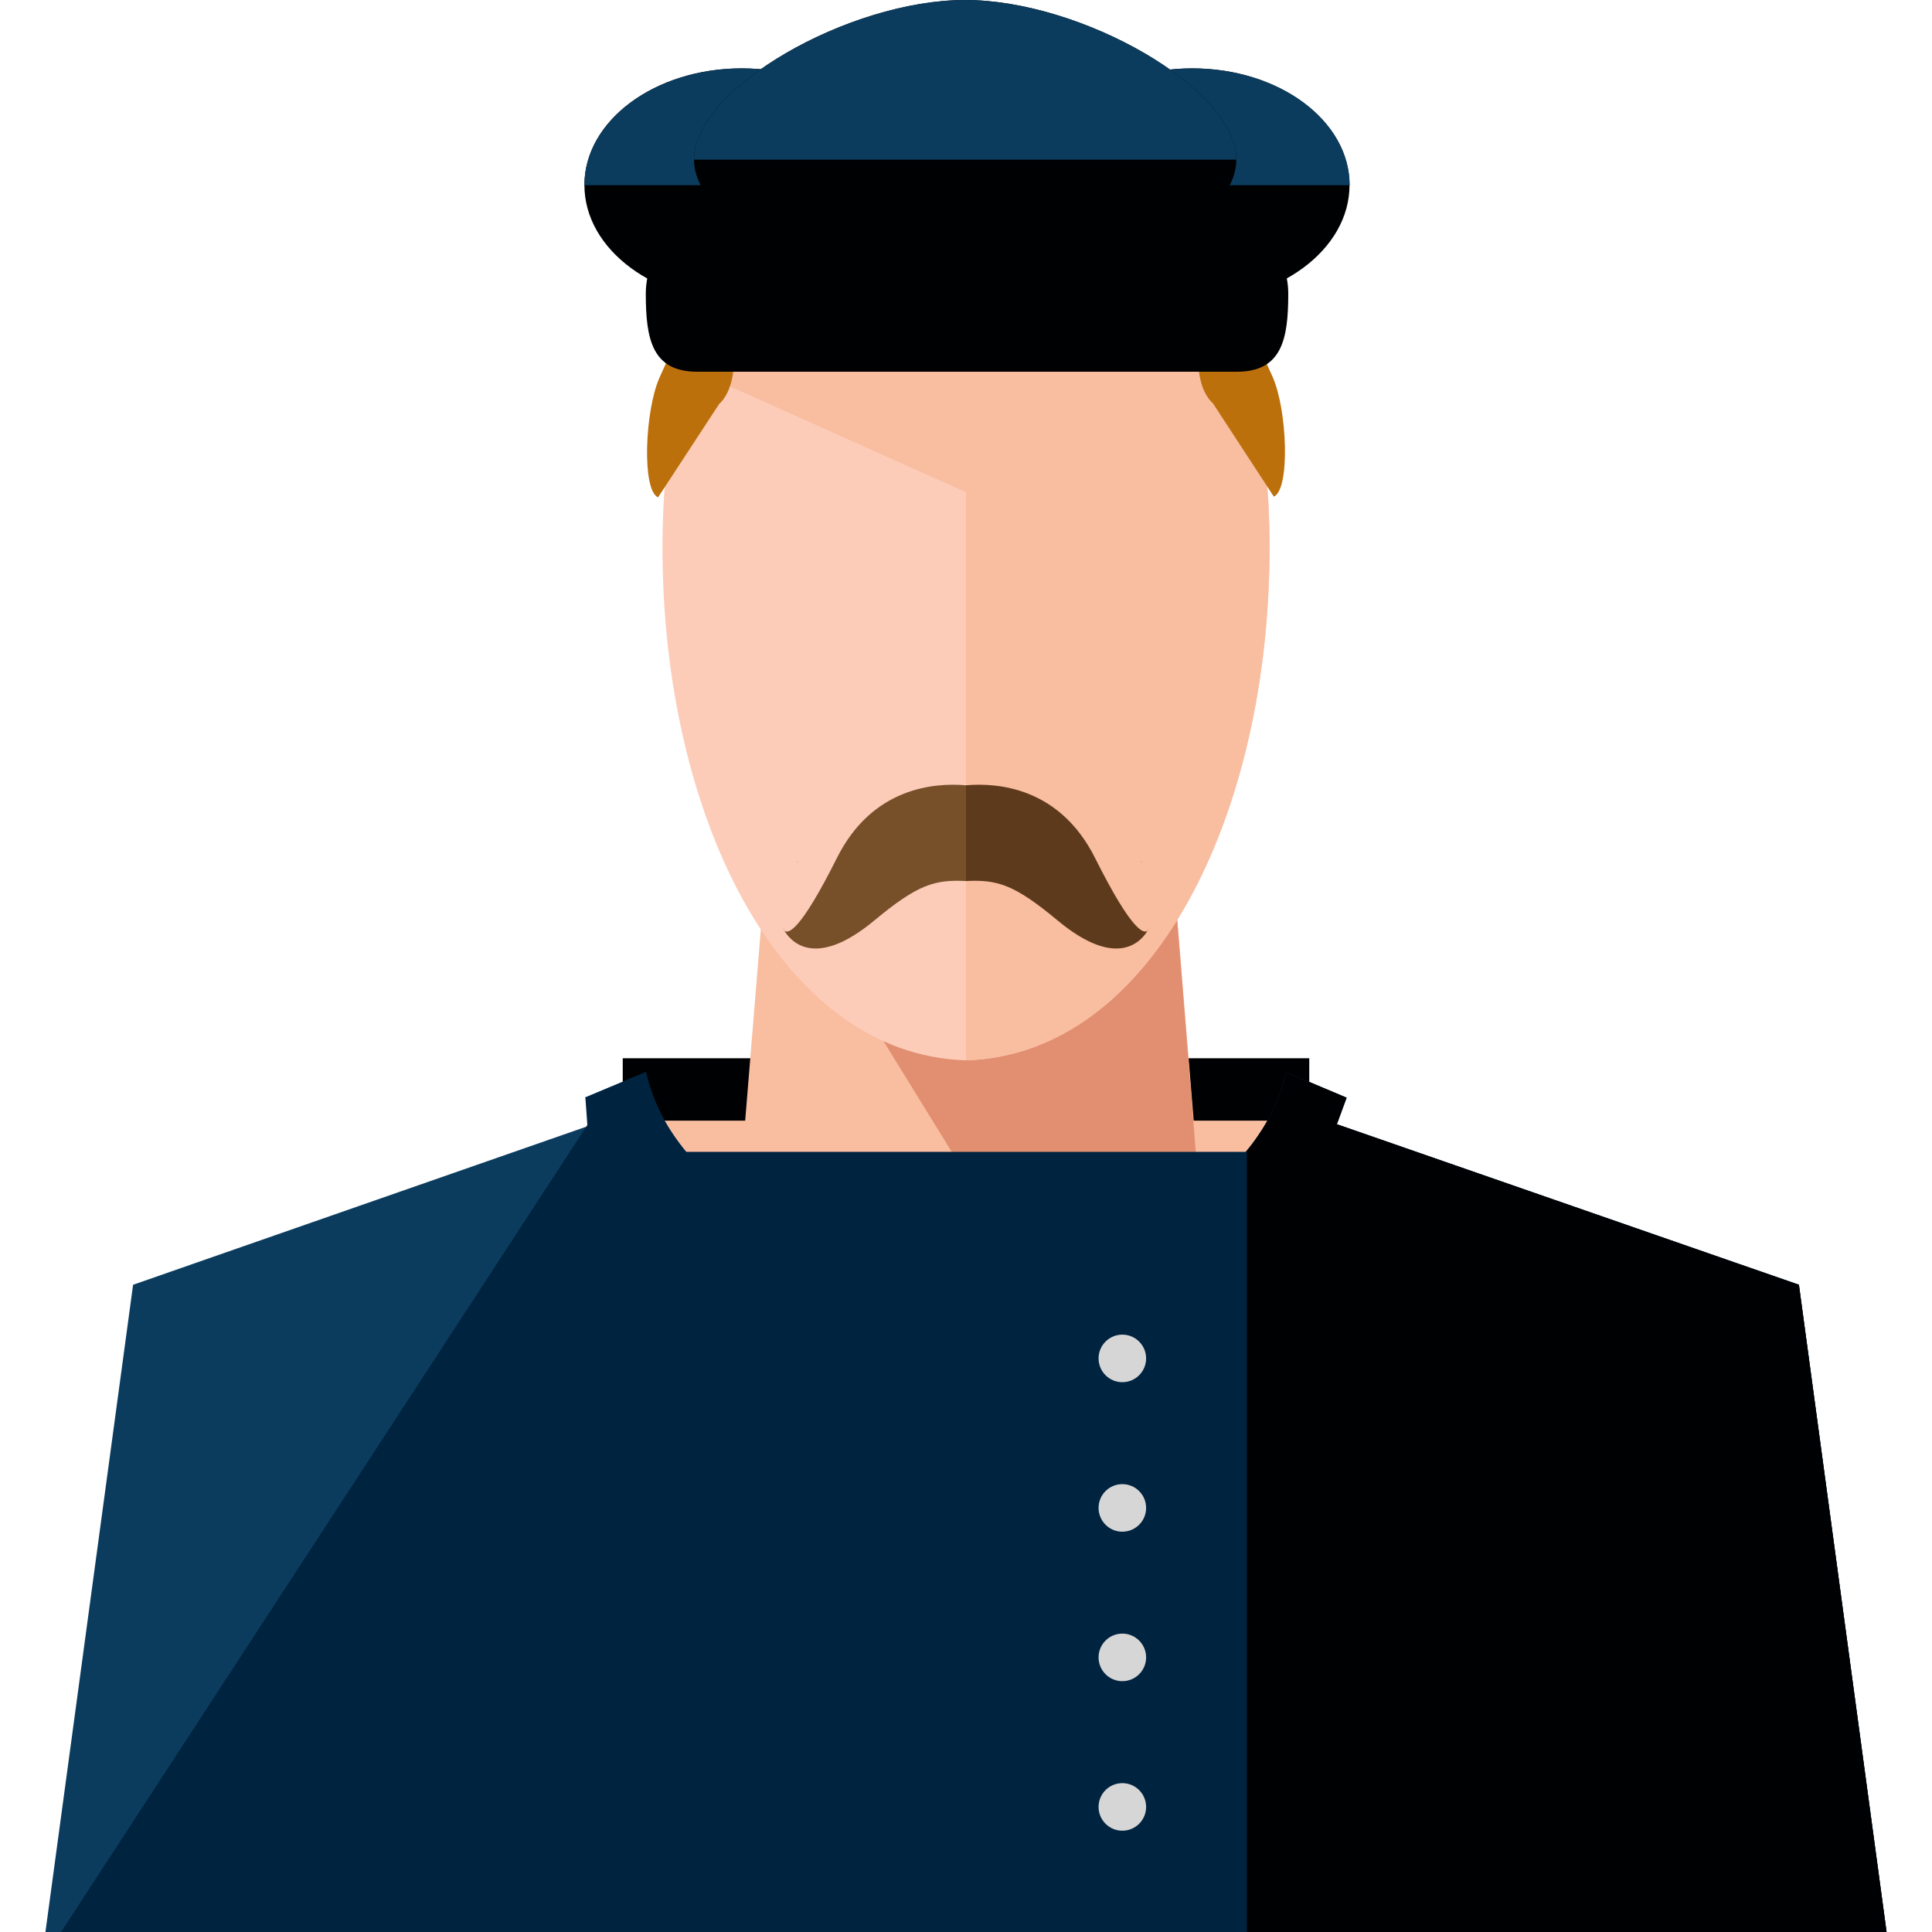
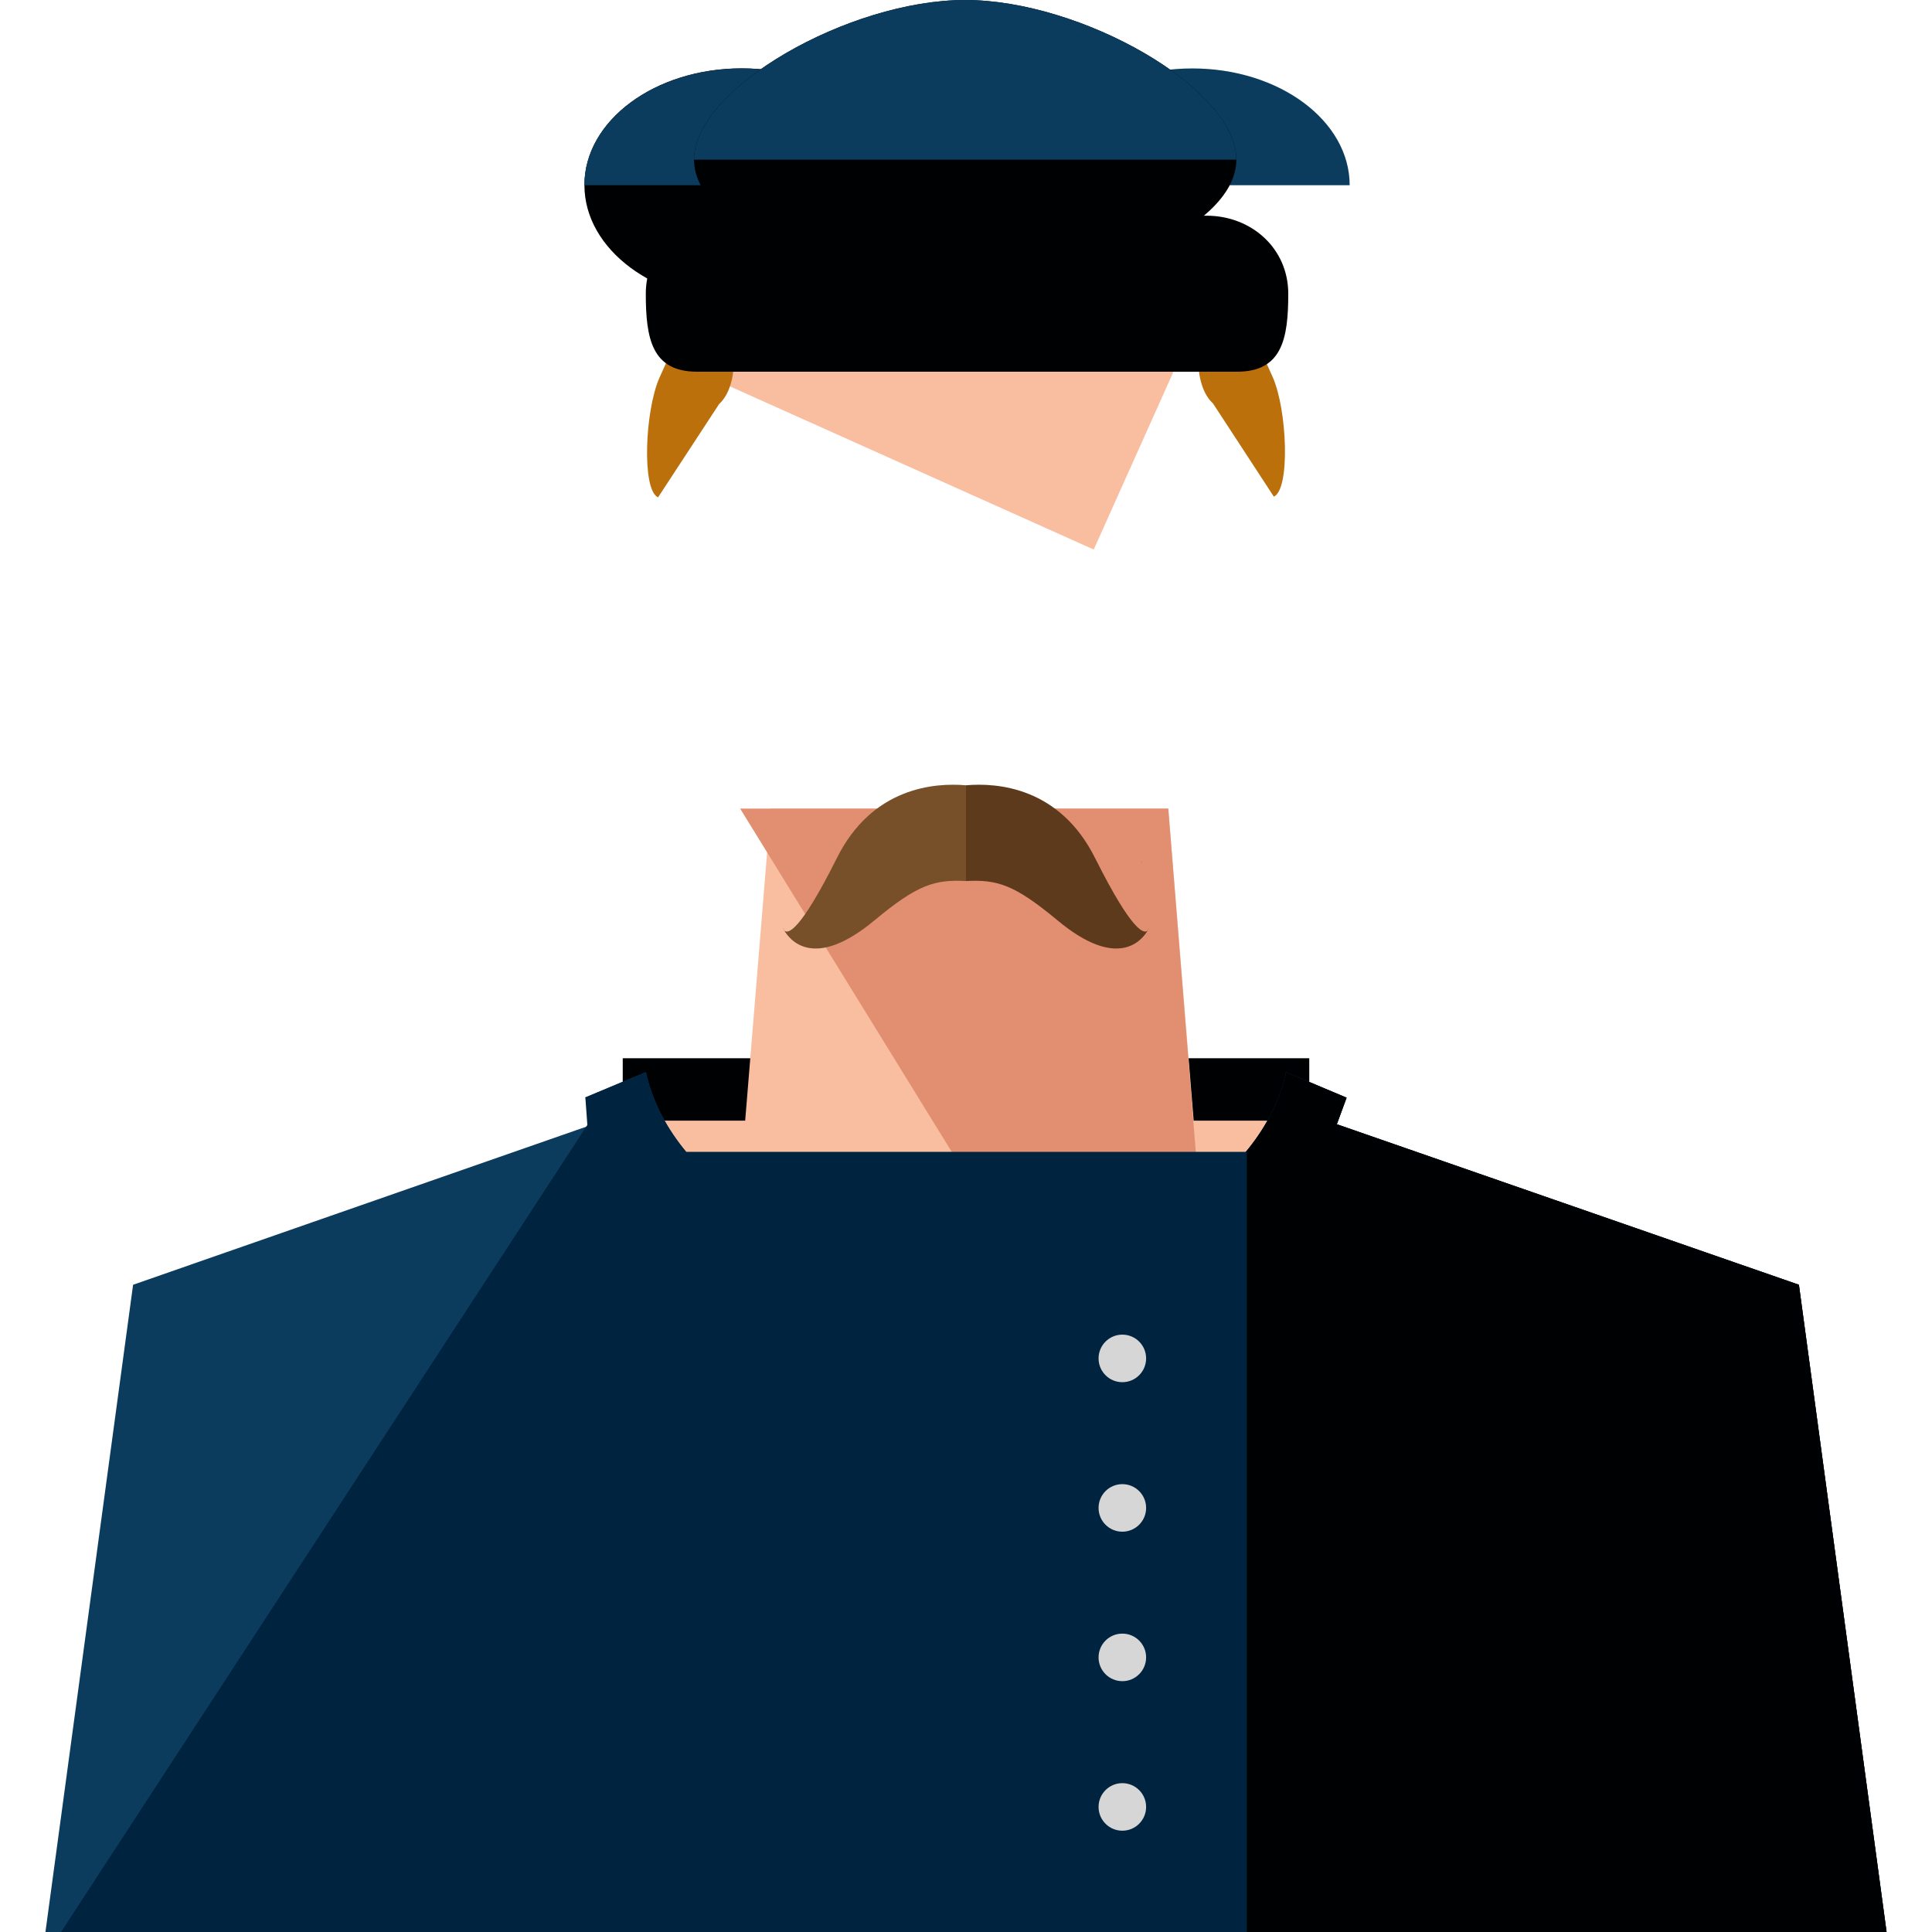
<svg xmlns="http://www.w3.org/2000/svg" version="1.1" id="Layer_1" viewBox="0 0 495.296 495.296" xml:space="preserve">
  <rect x="159.648" y="271.296" style="fill:#000102;" width="176" height="56" />
  <rect x="167.648" y="287.296" style="fill:#F9BDA0;" width="160" height="168" />
  <path style="fill:#0B3C5E;" d="M461.176,329.368l-118.464-41.152l2.504-6.808l-15.496-6.528c-6.176,28-40.528,49.432-82.072,49.432  c-41.56,0-75.896-21.472-82.064-49.472l-15.52,6.496l2.512,6.712L34.12,329.368L11.648,495.296H41.6h152.744h46.32h13.968h48.464  h150.6h29.952L461.176,329.368z" />
  <path style="fill:#00233F;" d="M15.648,495.296H41.6h152.744h46.32h13.968h48.464h150.6h29.952l-22.472-165.928l-118.464-41.152  l2.504-6.808l-15.496-6.528c-6.176,28-40.528,49.432-82.072,49.432c-41.56,0-75.896-21.472-82.064-49.472l-15.52,6.496l0.512,7.064" />
  <path style="fill:#000102;" d="M239.648,495.296h14.984h48.464h150.6h29.952l-22.472-165.928l-118.464-41.152l2.504-6.808  l-15.496-6.528c-6.176,28-41.032,49.784-82.584,49.784" />
  <polygon style="fill:#F9BDA0;" points="307.328,303.296 189.728,303.296 197.584,207.296 299.496,207.296 " />
  <polygon style="fill:#E28F71;" points="307.344,305.144 260.752,322.48 189.744,207.296 299.504,207.296 " />
-   <path style="fill:#FCCCB9;" d="M325.464,140.408c0-68.248-29.816-95.864-77.816-96.144v3.032c0,0,0.264,0,0.008,0  c-0.272,0-0.008,0-0.008,0v-3.032c-48,0.28-77.816,27.896-77.816,96.144c0,68.248,29.816,129.96,77.816,131.424v0.136  c0,0,0-0.056,0-0.064c0,0.008,0,0.064,0,0.064v-0.136C295.648,270.368,325.464,208.656,325.464,140.408z" />
  <g>
-     <path style="fill:#F9BDA0;" d="M247.648,271.296v0.672c0,0,0-0.056,0-0.064c0,0.008,0,0.064,0,0.064v-0.136   c48-1.472,77.816-63.176,77.816-131.432c0-68.24-29.816-95.856-77.816-96.136v3.032c0,0,0.264,0,0.008,0c-0.272,0-0.008,0-0.008,0   l0,0" />
    <rect x="192.199" y="42.652" transform="matrix(-0.912 -0.409 0.409 -0.912 438.233 258.387)" style="fill:#F9BDA0;" width="109.155" height="79.26" />
  </g>
  <g>
-     <path style="fill:#00233F;" d="M204.576,221.128c-0.192-0.224-0.304-0.368-0.304-0.368S204.352,220.968,204.576,221.128z" />
    <path style="fill:#00233F;" d="M292.496,221.128c0.2-0.224,0.304-0.368,0.304-0.368S292.728,220.968,292.496,221.128z" />
  </g>
  <g>
    <path style="fill:#BC700C;" d="M168.704,127.504c-4.216-1.848-3.384-22.16,0.336-30.624c3.728-8.48,10.184-21.64,14.392-19.784   c4.232,1.856,7.736,20.248,0.912,26.504" />
    <path style="fill:#BC700C;" d="M326.568,127.32c4.232-1.864,3.44-22.168-0.28-30.624c-3.712-8.464-10.144-21.608-14.376-19.744   c-4.216,1.864-7.752,20.272-0.928,26.496" />
  </g>
  <rect x="175.648" y="295.296" style="fill:#00233F;" width="144" height="200" />
  <g>
    <path style="fill:#000102;" d="M330.264,75.296c0,11.568-1.584,20-13.16,20H178.72c-11.576,0-13.16-8.432-13.16-20l0,0   c0-11.576,9.376-20,20.952-20h122.792C320.88,55.296,330.264,63.72,330.264,75.296L330.264,75.296z" />
    <ellipse style="fill:#000102;" cx="190.144" cy="47.456" rx="40.32" ry="29.936" />
  </g>
  <path style="fill:#0B3C5E;" d="M149.816,47.488c0-16.536,18.048-29.944,40.336-29.944c22.28,0,40.336,13.408,40.336,29.944" />
-   <ellipse style="fill:#000102;" cx="305.648" cy="47.456" rx="40.32" ry="29.936" />
  <path style="fill:#0B3C5E;" d="M265.344,47.488c0-16.536,18.064-29.944,40.336-29.944s40.328,13.408,40.328,29.944" />
  <path style="fill:#000102;" d="M316.952,40.936c0,18.296-39.736,33.136-69.52,33.136S177.92,59.24,177.92,40.936  S217.648,0,247.432,0C277.216,0,316.952,22.64,316.952,40.936z" />
  <path style="fill:#0B3C5E;" d="M177.92,40.936C177.92,22.64,217.648,0,247.432,0s69.52,22.64,69.52,40.936" />
  <g>
    <circle style="fill:#D6D6D6;" cx="287.728" cy="348.248" r="6.096" />
    <circle style="fill:#D6D6D6;" cx="287.728" cy="386.576" r="6.096" />
    <circle style="fill:#D6D6D6;" cx="287.728" cy="424.896" r="6.096" />
    <circle style="fill:#D6D6D6;" cx="287.728" cy="463.232" r="6.096" />
  </g>
  <path style="fill:#7C4615;" d="M201.088,238.544c-0.192-0.36-0.304-0.616-0.304-0.616S200.864,238.304,201.088,238.544z" />
  <path style="fill:#77502A;" d="M247.648,201.32c-8-0.696-24.04,0.456-33.12,18.688c-9.64,19.248-12.6,19.448-13.48,18.536  c1.416,2.4,7.552,10.36,23.128-2.592c11.136-9.256,15.472-10.48,23.472-10.088V201.32z" />
  <path style="fill:#7C4615;" d="M294.192,238.544c0.208-0.36,0.32-0.616,0.32-0.616S294.416,238.304,294.192,238.544z" />
  <path style="fill:#5E3A1C;" d="M247.648,201.32c8-0.696,24,0.456,33.112,18.688c9.64,19.248,12.616,19.448,13.472,18.536  c-1.4,2.4-7.576,10.36-23.12-2.592c-11.136-9.256-15.464-10.48-23.464-10.088V201.32z" />
</svg>